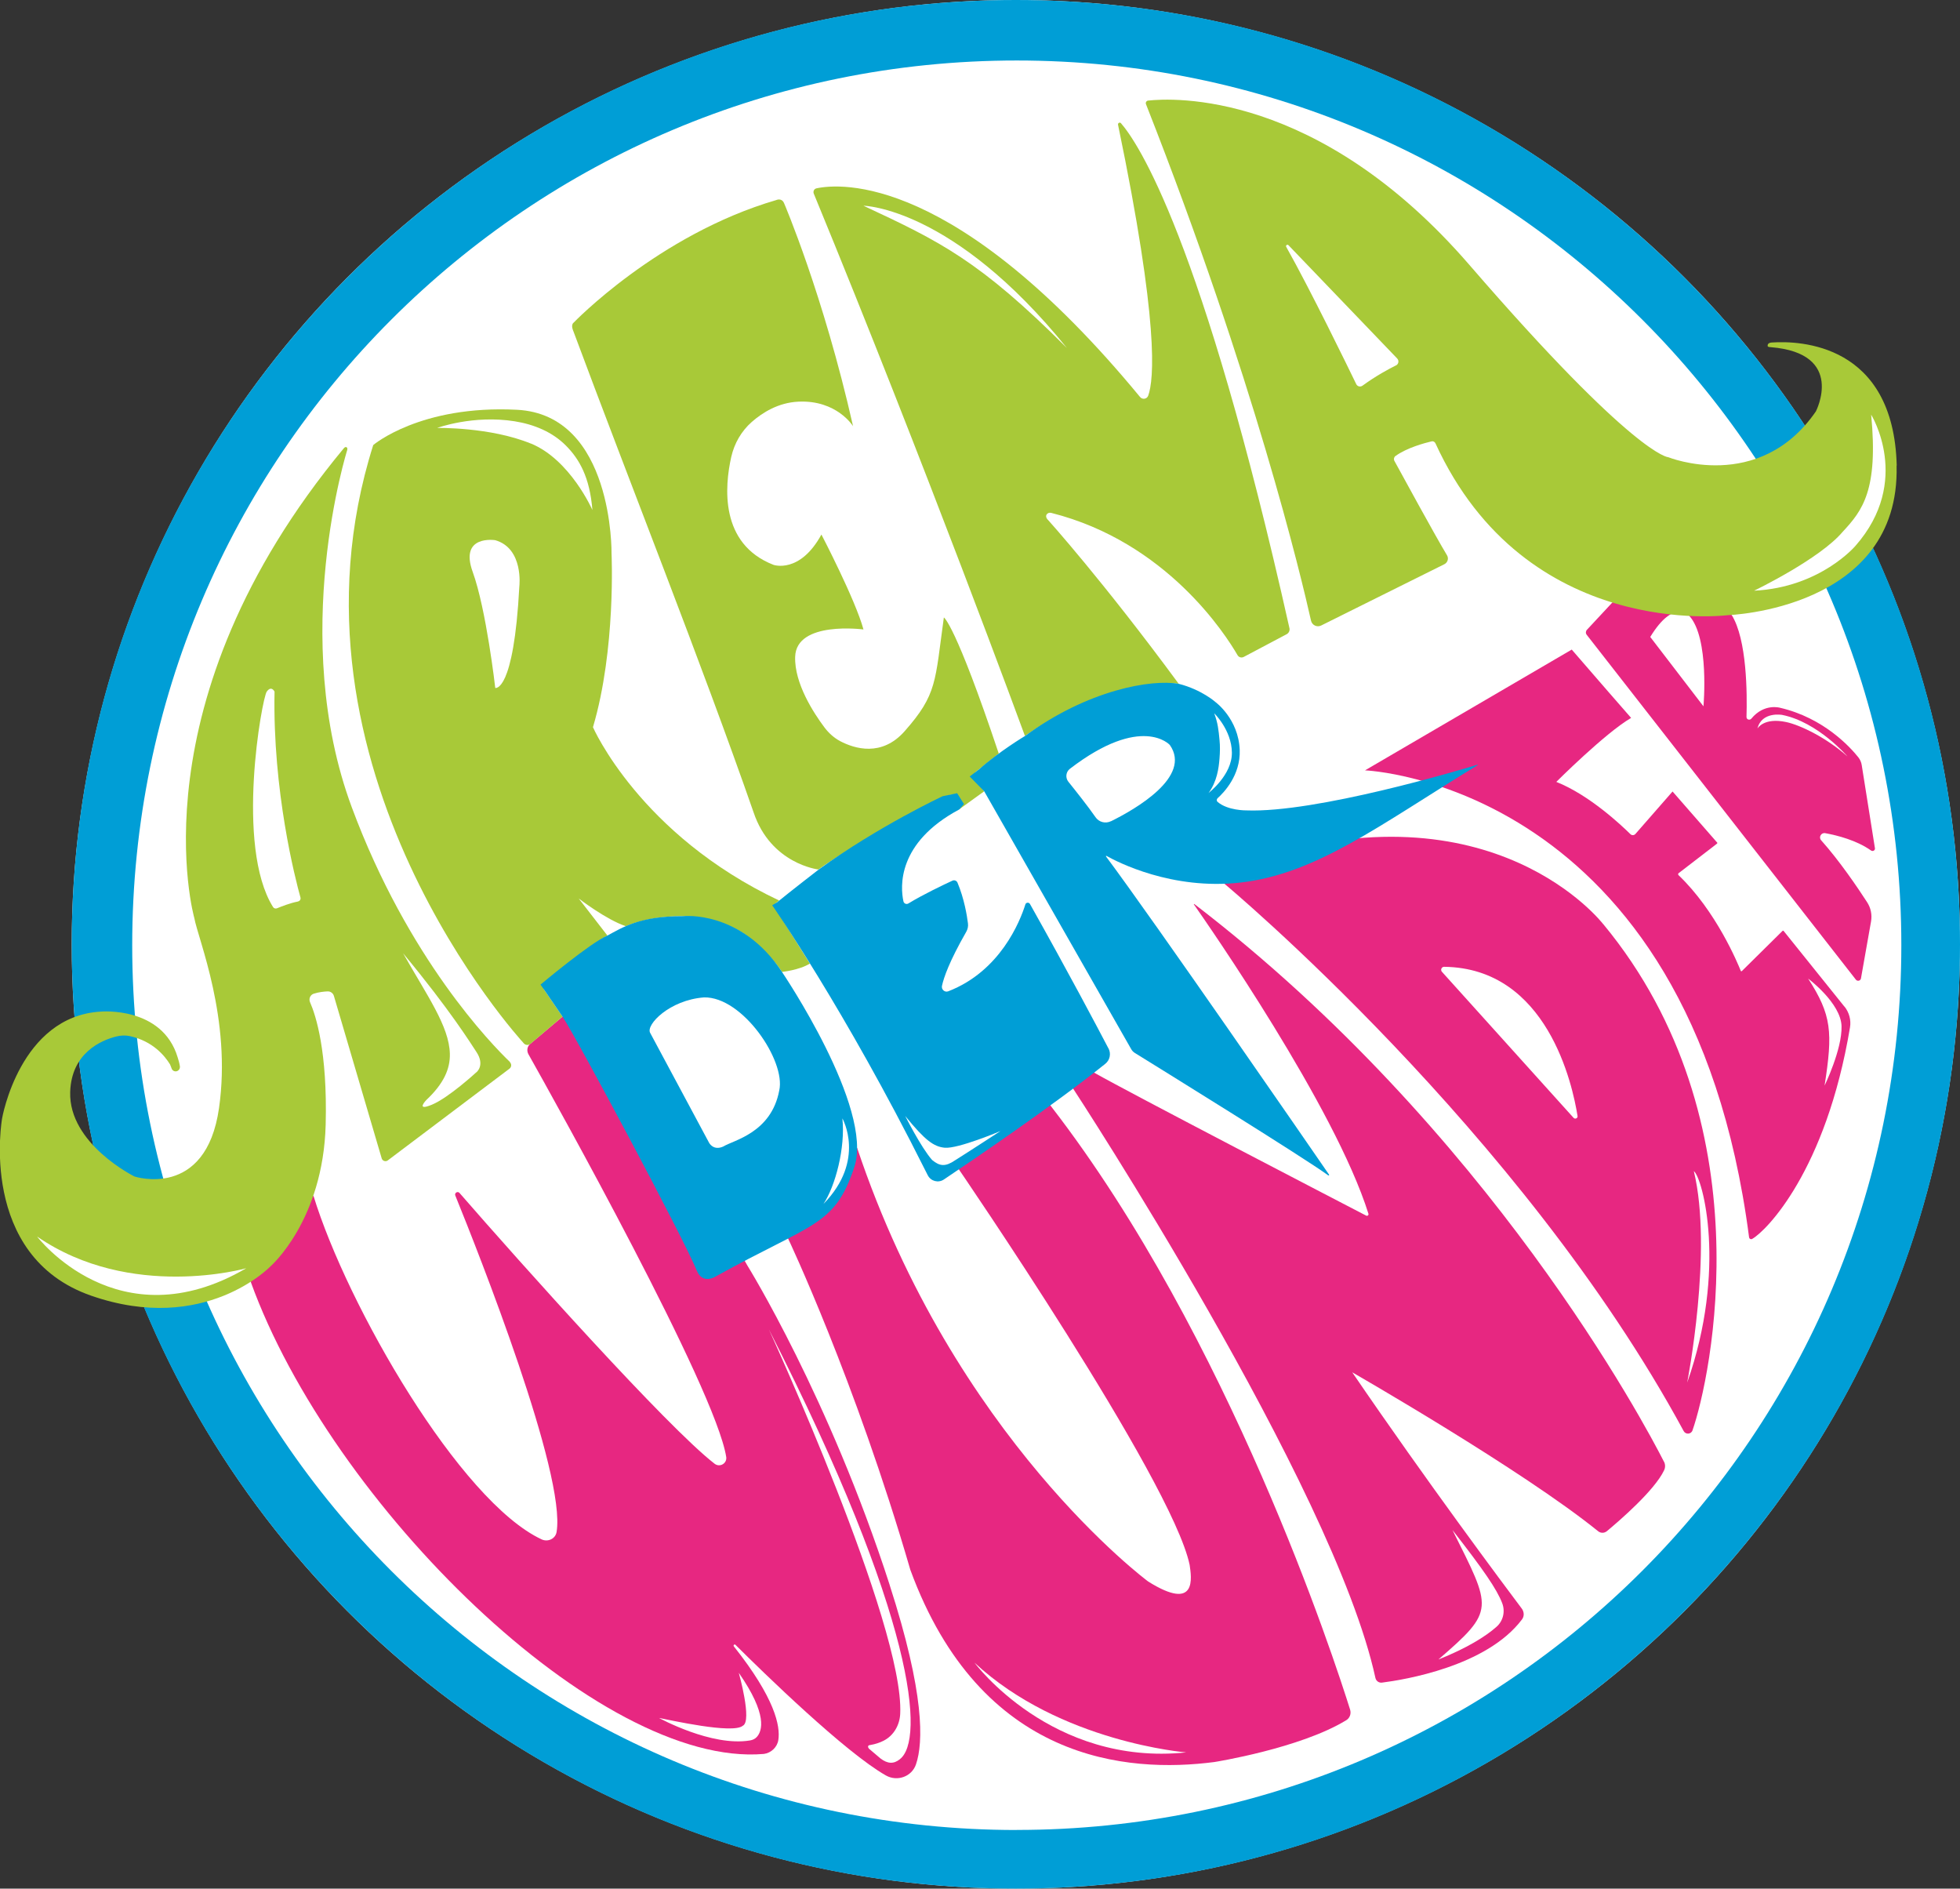
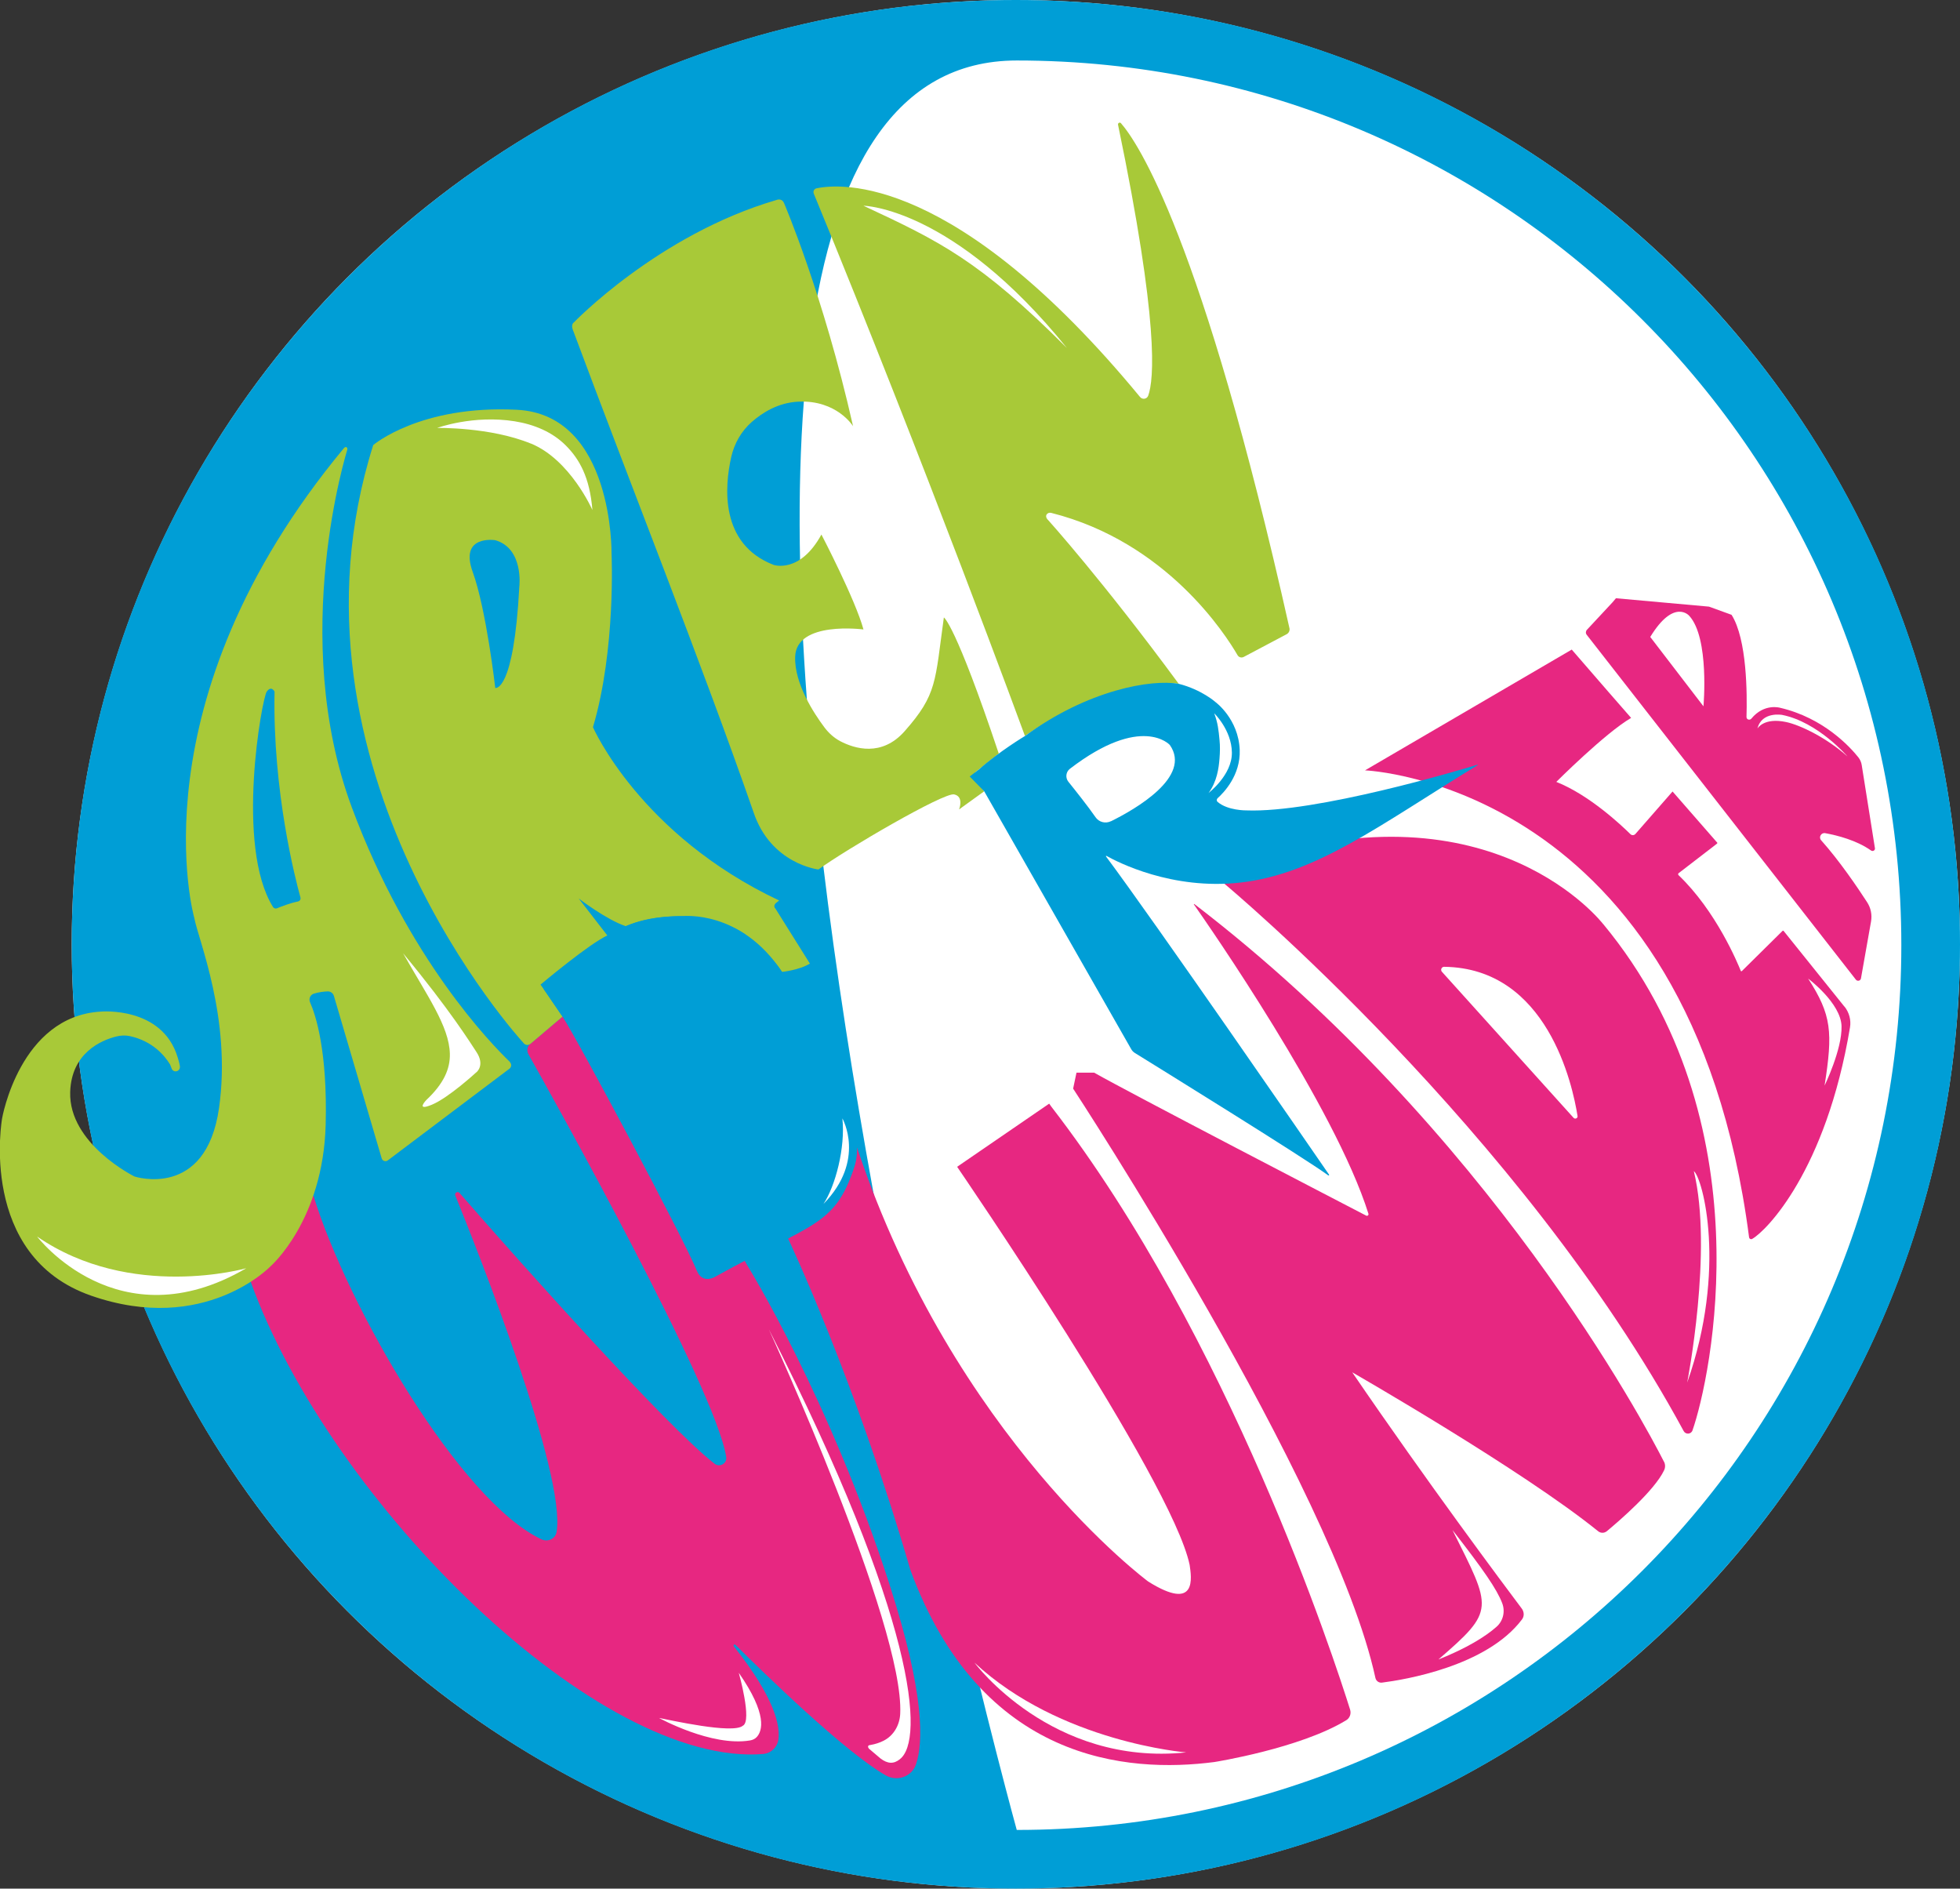
<svg xmlns="http://www.w3.org/2000/svg" viewBox="0 0 2806.3 2703.6">
  <rect x="0" y="0" width="2806.3" height="2703.6" fill="#333333" stroke="none" />
  <defs>
    <style>.st0{fill:#1d1d1b}.st1{fill:#fff}.st2{fill:#a8c938}.st3{fill:#009ed6}.st4{fill:#e72781}</style>
  </defs>
  <circle class="st1" cx="1454.5" cy="1351.8" r="1351.8" id="bg" />
  <g id="logo">
-     <path class="st3" d="M1454.5 0C707.9 0 102.7 605.2 102.7 1351.8s605.2 1351.8 1351.8 1351.8 1351.8-605.2 1351.8-1351.8S2201.1 0 1454.5 0Zm1.3 2619.7c-699.5 0-1266.5-567-1266.5-1266.5S756.3 86.6 1455.8 86.6s1266.5 567 1266.5 1266.5-567 1266.5-1266.5 1266.5Z" />
+     <path class="st3" d="M1454.5 0C707.9 0 102.7 605.2 102.7 1351.8s605.2 1351.8 1351.8 1351.8 1351.8-605.2 1351.8-1351.8S2201.1 0 1454.5 0Zm1.3 2619.7S756.3 86.6 1455.8 86.6s1266.5 567 1266.5 1266.5-567 1266.5-1266.5 1266.5Z" />
    <path class="st0" d="M442.7 1688.7c0-.4-.2-.7-.3-1.1 0 .4.2.7.3 1.1ZM443.1 1690.1c-.1-.4-.2-.9-.3-1.3.1.4.2.9.3 1.3ZM444 1693.5c-.3-1-.5-2-.8-3.1.3 1 .5 2.1.8 3.1ZM445.9 1700.5c-.3-1.2-.7-2.5-1-3.9.3 1.3.7 2.5 1 3.9ZM444.8 1696.6c-.3-1.1-.6-2.1-.8-3.2.3 1.1.6 2.1.8 3.2ZM443.2 1690.3v-.3.3ZM439.4 1676c-.3-1.2-.6-2.3-.9-3.4.3 1.1.6 2.3.9 3.4ZM441 1682.4c-.2-.7-.4-1.4-.5-2.1.2.7.4 1.4.5 2.1ZM441.9 1685.6v-.1.1ZM442.4 1687.6c-.2-.7-.3-1.3-.5-2 .2.7.3 1.3.5 2ZM441.9 1685.5c-.3-1-.6-2.1-.8-3.2.3 1 .6 2.1.8 3.2ZM440.5 1680.3c-.4-1.4-.8-2.8-1.1-4.3.4 1.4.7 2.8 1.1 4.3ZM448.7 1711.2ZM448.7 1711.2c0-.2-.1-.4-.2-.7 0 .2.1.4.2.7ZM448.8 1711.5v-.3.3ZM448.5 1710.5c-.5-1.7-.9-3.4-1.3-5 .6 2.3 1.1 4 1.3 5ZM448.8 1711.6ZM448.8 1711.7ZM446.7 1703.6c0-.2 0-.3-.1-.5 0 .2 0 .3.1.5ZM447.2 1705.5c0-.3-.2-.6-.2-.9 0 .3.2.6.2.9ZM446.3 1702.2c0-.3-.2-.6-.2-.9 0 .3.2.6.2.9ZM446.6 1703.1c0-.3-.2-.6-.2-.9 0 .3.2.6.2.9ZM446.9 1704.6c0-.3-.2-.6-.3-1 0 .3.2.6.3 1ZM446.1 1701.4c0-.3-.2-.6-.2-.9 0 .3.2.6.2.9ZM431.6 1646.6v-.2.2ZM430.2 1641.3v-.3.3ZM430.9 1644c-.2-.6-.3-1.1-.4-1.6.1.5.3 1 .4 1.6ZM430.5 1642.5c-.1-.5-.2-.8-.3-1.1 0 .3.2.7.3 1.1ZM431.2 1645.3c-.1-.5-.2-.9-.3-1.3.1.4.2.8.3 1.3ZM431.5 1646.4c-.1-.4-.2-.8-.3-1.1 0 .4.2.7.3 1.1ZM430 1640.7ZM430 1640.6c0-.2 0-.2 0 0Z" />
    <path class="st4" d="M1273.9 2269.1c-86.8-269.1-203.6-457.1-203.6-457.1l-219.5-384.2-45.4 27.5-46.4 39.2c-4.3 3.7-5.1 9.9-2.3 14.8 36.4 64.7 267.7 478.8 283.1 576.4 1.4 9.2-9.2 15.4-16.6 9.7-67.9-52.4-278.5-287.9-365.3-387.7-2.6-3-7.5 0-6 3.7 33.8 83.2 159 399.5 145 481.8-1.6 9.6-12.4 14.6-21.3 10.5-117-54.6-278.3-333.8-326.8-492l-48.1 33.7L359 1835c115.1 318.5 498.8 696.1 734.7 675.8 10.4-1.4 19.1-9.6 20.7-19.9 3.1-20-4.8-59.9-63.7-134.1-1.2-1.6.9-3.6 2.3-2.2 40.3 40.1 157.3 154.1 215.4 187 16.2 9.2 37.1 1.8 43.1-15.9 10.6-31.1 12.6-100.9-37.7-256.7Z" />
    <path class="st1" d="M1063.6 2470.4c13.7-6.6-5.8-75.7-5.8-75.7 41.6 59.8 33.5 83.3 25.8 91.8-2.5 2.8-6.1 4.4-9.8 5-55.1 9.2-130.2-32.2-130.2-32.2 14.6 2.7 105.8 23.5 120 11.1ZM1288.4 2518.4c-8.8 7-17.4 6.7-27.7-1.1l-16.4-13.9c-2.7-3.2-1.2-5.2 1.5-5.3 7.6-1.3 14-3.5 19.1-6.1 14.5-7.2 23.2-22.3 24-38.5 6.3-126.8-188-550.4-188-550.4 211.9 415.8 222.8 588.5 187.5 615.2Z" />
    <path class="st0" d="M430 1640.7ZM432 1648.4c-.2-.6-.3-1.2-.5-1.8.1.6.3 1.2.5 1.8ZM430.1 1641v-.3.3ZM434.3 1656.8v-.2.2ZM436.9 1666.8c-.2-.6-.3-1.3-.5-1.9.2.6.3 1.2.5 1.9ZM436 1663.2c-.6-2.3-1.2-4.5-1.7-6.4.5 2 1.1 4.2 1.7 6.4ZM436.4 1665c-.2-.6-.3-1.2-.5-1.8.2.6.3 1.2.5 1.8ZM437.5 1669c-.2-.7-.3-1.3-.5-2 .2.6.3 1.3.5 2ZM432.3 1649.6c-.1-.4-.2-.8-.3-1.1 0 .4.2.7.3 1.1ZM437 1667.1v-.3.3ZM433.8 1655.1l-.6-2.1.6 2.1ZM438.5 1672.6l-.9-3.6c.3 1.2.6 2.3.9 3.6ZM433.3 1653c-.3-1.2-.6-2.4-.9-3.4.3 1.1.6 2.2.9 3.4ZM434.2 1656.6c-.1-.5-.3-1-.4-1.5.1.5.3 1 .4 1.5Z" />
    <path class="st4" d="M1933.1 2447.5c-22.5-71.8-172.7-532.9-427.6-863l-3.3-4.6-131.8 90.4s307.2 447.7 332.9 569.8c2.5 17.4 11.5 68.2-59.3 23.9 0 0-277.7-205.2-416.8-620.9l-5.2 2.7-27.8 67.3-71.4 49 5.5 10.7s95.8 201.7 175.1 474.4c100.9 275.2 311.3 291.3 435.2 275.2 0 0 122.7-19.4 189-59.9 5.1-3.1 7.2-9.3 5.5-15Z" />
    <path class="st1" d="M1395.3 2380.2c122.6 114.1 303.1 128.4 303.1 128.4-193.1 20.1-303.1-128.4-303.1-128.4Z" />
    <path class="st4" d="M2382.5 2092.6c-26.4-51.9-249.3-474-672.4-798.4-.4-.3-1 .1-.7.5 19.5 27.8 202 290 249.9 442.8.6 1.9-1.4 3.6-3.2 2.7-41.2-21.4-336.5-174.6-389.6-204.7h-25.2l-4.8 22.9s373.1 569 432.8 843.6c1 4.4 5 7.3 9.5 6.7 31.5-4 149.7-23.1 200.4-90.5 3.4-4.5 3.1-10.8-.3-15.4-25.8-34.3-135-180.4-242.8-338.3 0 0 243.6 139.7 352.1 227.5 3.7 3 8.8 2.9 12.5-.1 17.8-14.8 68.2-58.2 81.9-87.1 1.9-3.9 1.9-8.3 0-12.2Z" />
    <path class="st1" d="M2079.9 2190.6c44.5 57.1 63.3 84.5 70.9 104.3 4.6 11.8 1.5 25.4-8 33.8-15.7 14-43 30.9-83.3 46.9 81.9-70.8 76.5-72.1 20.3-185Z" />
    <path class="st4" d="M2640.8 1441c-23.7-29.5-79.8-99.3-87-108.3-.5-.6-1.2-.5-1.7 0l-58.1 57.4c-.5.5-1.4.4-1.6-.3-4.4-11-35.2-85.5-89.1-137-.8-.8-.8-2.1.1-2.8l53.8-41.4c1.9-1.4 1.9-1.9 1.6-2.2l-64-73.3h-.1l-53.1 60.7c-1.9 2.2-5.2 2.3-7.2.3-13.1-12.9-58.9-56.1-106.1-74.8 0 0 69.9-69.9 107.1-91.6 0 0-58.4-66.8-85-97.8l-296 172.9s465.2 17.6 549.9 668.4c.3 2.2 2.6 3.4 4.5 2.3 19.7-11 105.6-96.9 140-302.7 1.8-10.6-1.2-21.5-7.9-29.9Z" />
    <path class="st1" d="M2612.4 1554.1c12-76.6 10.2-100.9-23.5-153.2 0 0 46.9 35 47.8 68.2.9 33.2-24.3 85-24.3 85Z" />
    <path class="st4" d="m2684.5 1214.2-18.9-118.9c-.6-4.1-2.3-7.9-4.8-11.1-11.7-14.7-49.7-56.5-112.1-71 0 0-22.7-6.8-41.1 15.5-2.4 2.9-7.1 1.4-7-2.4 1-32 .9-111.1-21.4-146.2l-32.3-11.7-133.2-12-4.9 5.8-36.7 39.4c-1.8 2-2 5-.3 7.1l385.4 493.7c2.2 2.8 6.7 1.7 7.3-1.8l14.4-81.4c1.7-9.7-.3-19.6-5.7-27.8-12.9-19.9-39.2-58.9-65.7-88.5-4-4.4 0-11.3 5.8-10.2 17.6 3.2 44.9 10.2 65.6 24.8 2.6 1.8 6.1-.2 5.6-3.3ZM2438.9 1011l-76.1-99.2c34.1-55.8 55.8-30.3 55.8-30.3 29.2 31.7 20.4 129.5 20.4 129.5Z" />
    <path class="st1" d="M2557.3 1033.6c-32.1-6.8-41 9.3-41 9.3 6.2-24.8 35.3-19.5 35.3-19.5 51.4 10.2 93.6 59.5 93.6 59.5-29.8-26.7-67.5-45-87.9-49.3Z" />
    <path class="st2" d="M730.3 1520.4c-26.5-25.4-146.2-148.1-226.6-364.7-90.9-244.6-6.4-512-6.4-512h-.1c.4-1.4.1-2.9-1.1-3.5-1.2-.6-2.5 0-3.4 1.1h-.1c-302.8 364.7-214.4 672.8-214.4 672.8 5.4 30.4 53.7 144.1 35.4 272.1-18.7 131.4-121 98-121 98s-94.4-46.6-92.1-121c1.8-56.4 45-74.1 65.8-79.4 6.4-1.6 13.1-2 19.5-.6 33.2 7.2 50.3 28.5 57.7 40.6 1.4 3.7 2 5.3 2.3 5.9 0 0 0 .2.1.3 0 .2.1.3.1.3 1 2 3 3.4 5.4 3.4 3.4 0 6.2-2.8 6.2-6.2s-.1-.6-.2-.9h.2c-.8-5.1-1.9-8.8-3.3-13.2-22.1-73.1-109.7-65.3-109.7-65.3C28.3 1454.6 3 1601 3 1601s-35.3 197.1 127.5 253.8c162.8 56.7 257-42.2 257-42.2s75.2-65.5 78.8-202.7c2.7-104.9-14.2-156.7-22.4-175.2-2.1-4.9.3-10.6 5.3-12.2 7.6-2.4 14.9-3.1 20-3.3 4.1-.1 7.8 2.6 8.9 6.6l68.4 232.4c1.1 3.8 5.7 5.3 8.8 2.9l174.1-131.2c3.1-2.3 3.4-6.7.6-9.4Zm-303.9-229.8c-10.7 2-23.6 7.1-29.7 9.6-2.1.9-4.6.2-5.8-1.8-54.4-87.2-15.7-299-9-308.3 6.8-9.4 11.2 0 11.2 0-2.9 142.2 29.8 268.5 37.1 294.7.7 2.7-1 5.2-3.7 5.7Z" />
    <path class="st1" d="M53.1 1770.1c134.1 92.5 299.5 45.4 299.5 45.4-183.8 107.4-299.5-45.4-299.5-45.4ZM681.9 1535.1s-39.4 36.3-63.5 46.3-8-6.7-8-6.7c24.7-23.2 34.2-44.3 33.7-66.1-.9-39.6-32.7-83.3-66.9-143.9 67.7 81.7 97.2 129.6 104.8 141 13 19.5 0 29.4 0 29.4Z" />
    <path class="st2" d="M1110.6 1301.2c-4.8-4.8.8-8.8.8-8.8l4.2-3.3C916 1195 849 1041 849 1041c33.1-111.6 26.6-248.6 26.6-248.6s3.1-198.7-135.4-205.8c-138.5-7.1-205.8 50.5-205.8 50.5-146.5 463 214.4 855.1 214.4 855.1 5 6.8 10.6 2.1 10.6 2.1l46-39-24.8-36.3s-7.1-8 .9-13.6 72.3-58.7 88.2-66.1l-41.1-53.1s39.7 30.6 67.6 39.7c0 0 32.5-15.5 84.4-14.3 51.9 1.2 85.3 25.4 85.3 25.4s38.1 28.9 53.7 54.3c0 0 24.4-2.4 40-11.9l-49-78.2Zm-367-462c-8.1 153.3-34.5 145.6-34.5 145.6s-12.8-112.4-32.3-166.1c-19.5-53.7 32.3-45.4 32.3-45.4 40.9 11.8 34.5 66 34.5 66Z" />
    <path class="st1" d="M760.1 635c-58.3-23.9-134.2-22.4-134.2-22.4s51.8-19 111-9.5c27.5 4.4 53.9 15.1 73.5 34.9 19 19.2 34 44.9 37.8 92.1 0 0-31.6-72-88.1-95.2Z" />
    <path class="st2" d="M820.9 462.3s121-126.3 290.5-175.9c0 0 7.7-3.7 11.2 4.4 0 0 56.3 131 98.8 319.3 0 0-23.2-37.8-78.5-35.1-28.6 1.4-51.2 15.6-66.5 29-14.9 13.1-25 30.7-29.4 50.1-9.5 42.2-16.8 124.5 60.5 154.5 0 0 37.6 13.3 68.6-43.4 0 0 48.7 93.4 60.2 135.9 0 0-96.1-12.8-97.8 39-1.3 38.3 26.9 81.1 41.7 100.9 6.1 8.2 13.8 15.2 22.8 20 20.4 10.7 59.3 23 92.2-14.2 46.9-53.1 43.4-70.8 56.2-162.9 0 0 16.2 8.4 78.6 194.8l-31.9 25.4s-8.2 6.6.2 15l10.8 13.7-35.9 25.9s7.4-18.4-7.1-21.5c-14.6-3.1-154.2 78.3-194.3 107.5 0 0-68.1-7.7-92.9-82-74.6-214.1-178-473.6-258-688.7 0 0-3.9-7.9 0-11.8ZM1846.2 899.2c-125.5-560.7-217.7-695.8-241.2-722.8-1.7-1.9-4.7-.3-4.2 2.2 59.1 284.6 51.4 365.1 43.2 387.8-1.8 5-8.3 6-11.7 1.9-264.1-320.1-429.5-305.9-463.2-298.7-3.5.7-5.3 4.5-3.9 7.7 160.4 389.3 302.3 776.2 302.3 776.2 128.7-88.2 220.1-74.7 220.1-74.7-108.6-147.5-186.6-234-186.6-234-6.9-6.4-1.1-12 4.1-10.6 165.5 41.7 250.1 174.8 266.8 203.7 1.8 3.1 5.7 4.2 8.9 2.5l61.4-32.5c3.2-1.7 4.8-5.3 4-8.8Z" />
    <path class="st1" d="M1236.3 294.5s128 1.7 291.3 203.7c-125.1-125.2-181.8-152.6-291.3-203.7Z" />
-     <path class="st2" d="M2715.7 666.4c-4.5-174.8-138.9-178.8-178.8-176.1-1.6.1-6.5.6-6 5 .2 1.8 4.1 1.6 4.6 1.7 107.6 8.8 64.4 92 64.4 92-81.4 118-211.3 65.5-211.3 65.5s-47.2-.6-284.5-275C1887 128.4 1677.8 140.2 1643.8 144c-2.4.3-3.9 2.8-3 5.1 155.2 394.3 222.4 677.3 236.3 739.4 1.5 6.5 8.6 9.9 14.6 6.9l176.3-87.7c4.8-2.4 6.5-8.3 3.8-12.8-17.2-28.5-64.5-115.4-75.3-135.1-1.3-2.3-.7-5.3 1.4-6.9 16.4-12 42.5-18.9 52-21.1 2.2-.5 4.3.7 5.3 2.7 130 283.9 418.9 246.1 418.9 246.1s246.7-7.8 241.4-214Zm-717-143.3c-10.1 5-28.7 15-47.9 29-3 2.2-7.3 1.2-8.9-2.1-13.2-27.2-65.2-134.1-100.3-196.6-1.2-2.1 1.6-4.1 3.3-2.3l155.5 162c3 3.1 2.2 8.1-1.7 10.1Z" />
-     <path class="st1" d="M2656.7 781.3s-50.2 59.6-145.2 64.3c0 0 94.1-45.3 126.9-84.4 28.3-30.4 51.1-59.6 40.7-167.6 0 0 59 95-22.4 187.7Z" />
    <path class="st4" d="M2295.5 1323s-156.9-204.9-504.6-90.3l-37.8 32.4s424.9 353.8 657.5 783.4c2.9 5.4 10.7 4.9 12.7-.9 25.9-74 106.2-441.9-127.7-724.6Zm-42.5 277.2-188.5-209.1c-2.4-2.7-.5-7.1 3.2-7.1 147.9 1.8 184 169.5 191 213.6.5 3.2-3.5 5-5.7 2.6Z" />
    <path class="st1" d="M2415.7 1979.2s37.1-189.3 9.5-302.7c12.7 9.4 47.7 140.5-9.5 302.7Z" />
    <path class="st3" d="M1119.6 1391.2c-59-89.1-141.6-79.7-141.6-79.7-61.7-.3-87.3 16.4-108.3 27.8-24 9.9-95.8 70.2-95.8 70.2l6.7 9.5 24.8 36.3c20.7 31.3 173.8 318 192.1 363.3 8.5 21.1 27.4 8.6 27.4 8.6 139.3-77.3 170-71.4 198.3-156.4 28.3-85-103.6-279.5-103.6-279.5Zm-3.9 169.9c-11.5 60.9-65.8 71.2-80 80.1-14.3 6.6-20.4-5.2-20.4-5.2l-84.5-157.6c-6.1-11.4 27.6-46.8 77.2-50.6 55.2-1.2 117.4 90.9 107.7 133.3Z" />
    <path class="st1" d="M1179 1723.5c17.1-25.5 31.6-80.9 27.1-122.5 0 0 34.2 60-27.1 122.5Z" />
-     <path class="st3" d="M1587 1500.7c-15.7-30-57.4-108.9-112.3-206.6-1.5-2.7-5.7-2.4-6.6.6-7.6 24.2-35.9 95.6-110.5 124.4-4.9 1.9-10-2.6-8.9-7.8 2.6-12.1 10.7-35.4 34.7-77.3 2.1-3.7 3.1-8 2.5-12.2-1.4-11.3-5.4-35.5-15-58.3-1.2-2.8-4.5-4.1-7.2-2.8-11.8 5.4-41.9 19.7-63 32.6-2.9 1.8-6.5.2-7.2-3.1-4.4-20.3-9.4-83.7 79.9-131.4l6.8-7.8-9.8-15.5-20.7 4.3s-92.1 43-177.7 105.1c0 0-41.8 32.3-59.4 46.8l-7 4.2s103 147.3 219.8 380.7l3 5.9c4.4 8.5 15.1 11.3 23 6 40.7-27.3 156.2-105.6 231.1-165.6 6.7-5.3 8.6-14.6 4.6-22.2Z" />
    <path class="st1" d="M1367.3 1661.1c-13.7 9.3-21.7 8.6-32.8-.6-16.1-18.4-38.4-62.9-38.4-62.9 28.3 34.8 40.8 43.9 56.5 45.4 19.2 1.8 79.9-23.9 79.9-23.9s-45.7 29.8-65.2 42Z" />
    <path class="st3" d="M2115.6 1094.7c-24 7.3-231.7 69.3-331.2 65.4 0 0-26.5.4-41.1-12.2-1.6-1.4-1.5-3.9.1-5.3 8.6-7.7 33-32.7 31.6-69.2-1.8-44.3-34.5-68.2-34.5-68.2s-19.8-17.9-52.8-26.3c-39.1-6.8-129.7 8.4-220.1 74.7 0 0-36.7 21.9-65.7 47.6l-13.5 10.4 20.8 21.2 210.4 369c1.3 2.3 3 4.1 5.2 5.5 29.1 18 242.8 150.2 277 175.3.7.5 1.6-.4 1.1-1.1-28.5-41.4-250.2-362.9-319.3-455.4-.4-.5.2-1.2.8-.8 14.7 8.3 93.4 49.3 191.7 38.1 108.6-12.3 198.6-81.9 339.6-168.1.3-.2.2-.7-.2-.6Zm-525 80.9c-7.8 3.8-17.1 1.4-22-5.7-10.6-15.3-28.5-37.9-38.9-50.8-4.6-5.7-3.6-14.1 2.1-18.5 102.9-79 143.1-34.2 143.1-34.2 32.1 45.6-49.9 92.3-84.3 109.3Z" />
    <path class="st1" d="M1730.2 1135.5c12.3-16.7 14.8-35.7 15.9-49.9.7-8.8.9-17.5 0-26.3-1.3-13.8-2.4-24.5-7.6-38.2 0 0 24.9 23.9 25.3 56.2.4 32.3-33.7 58.1-33.7 58.1Z" />
  </g>
</svg>